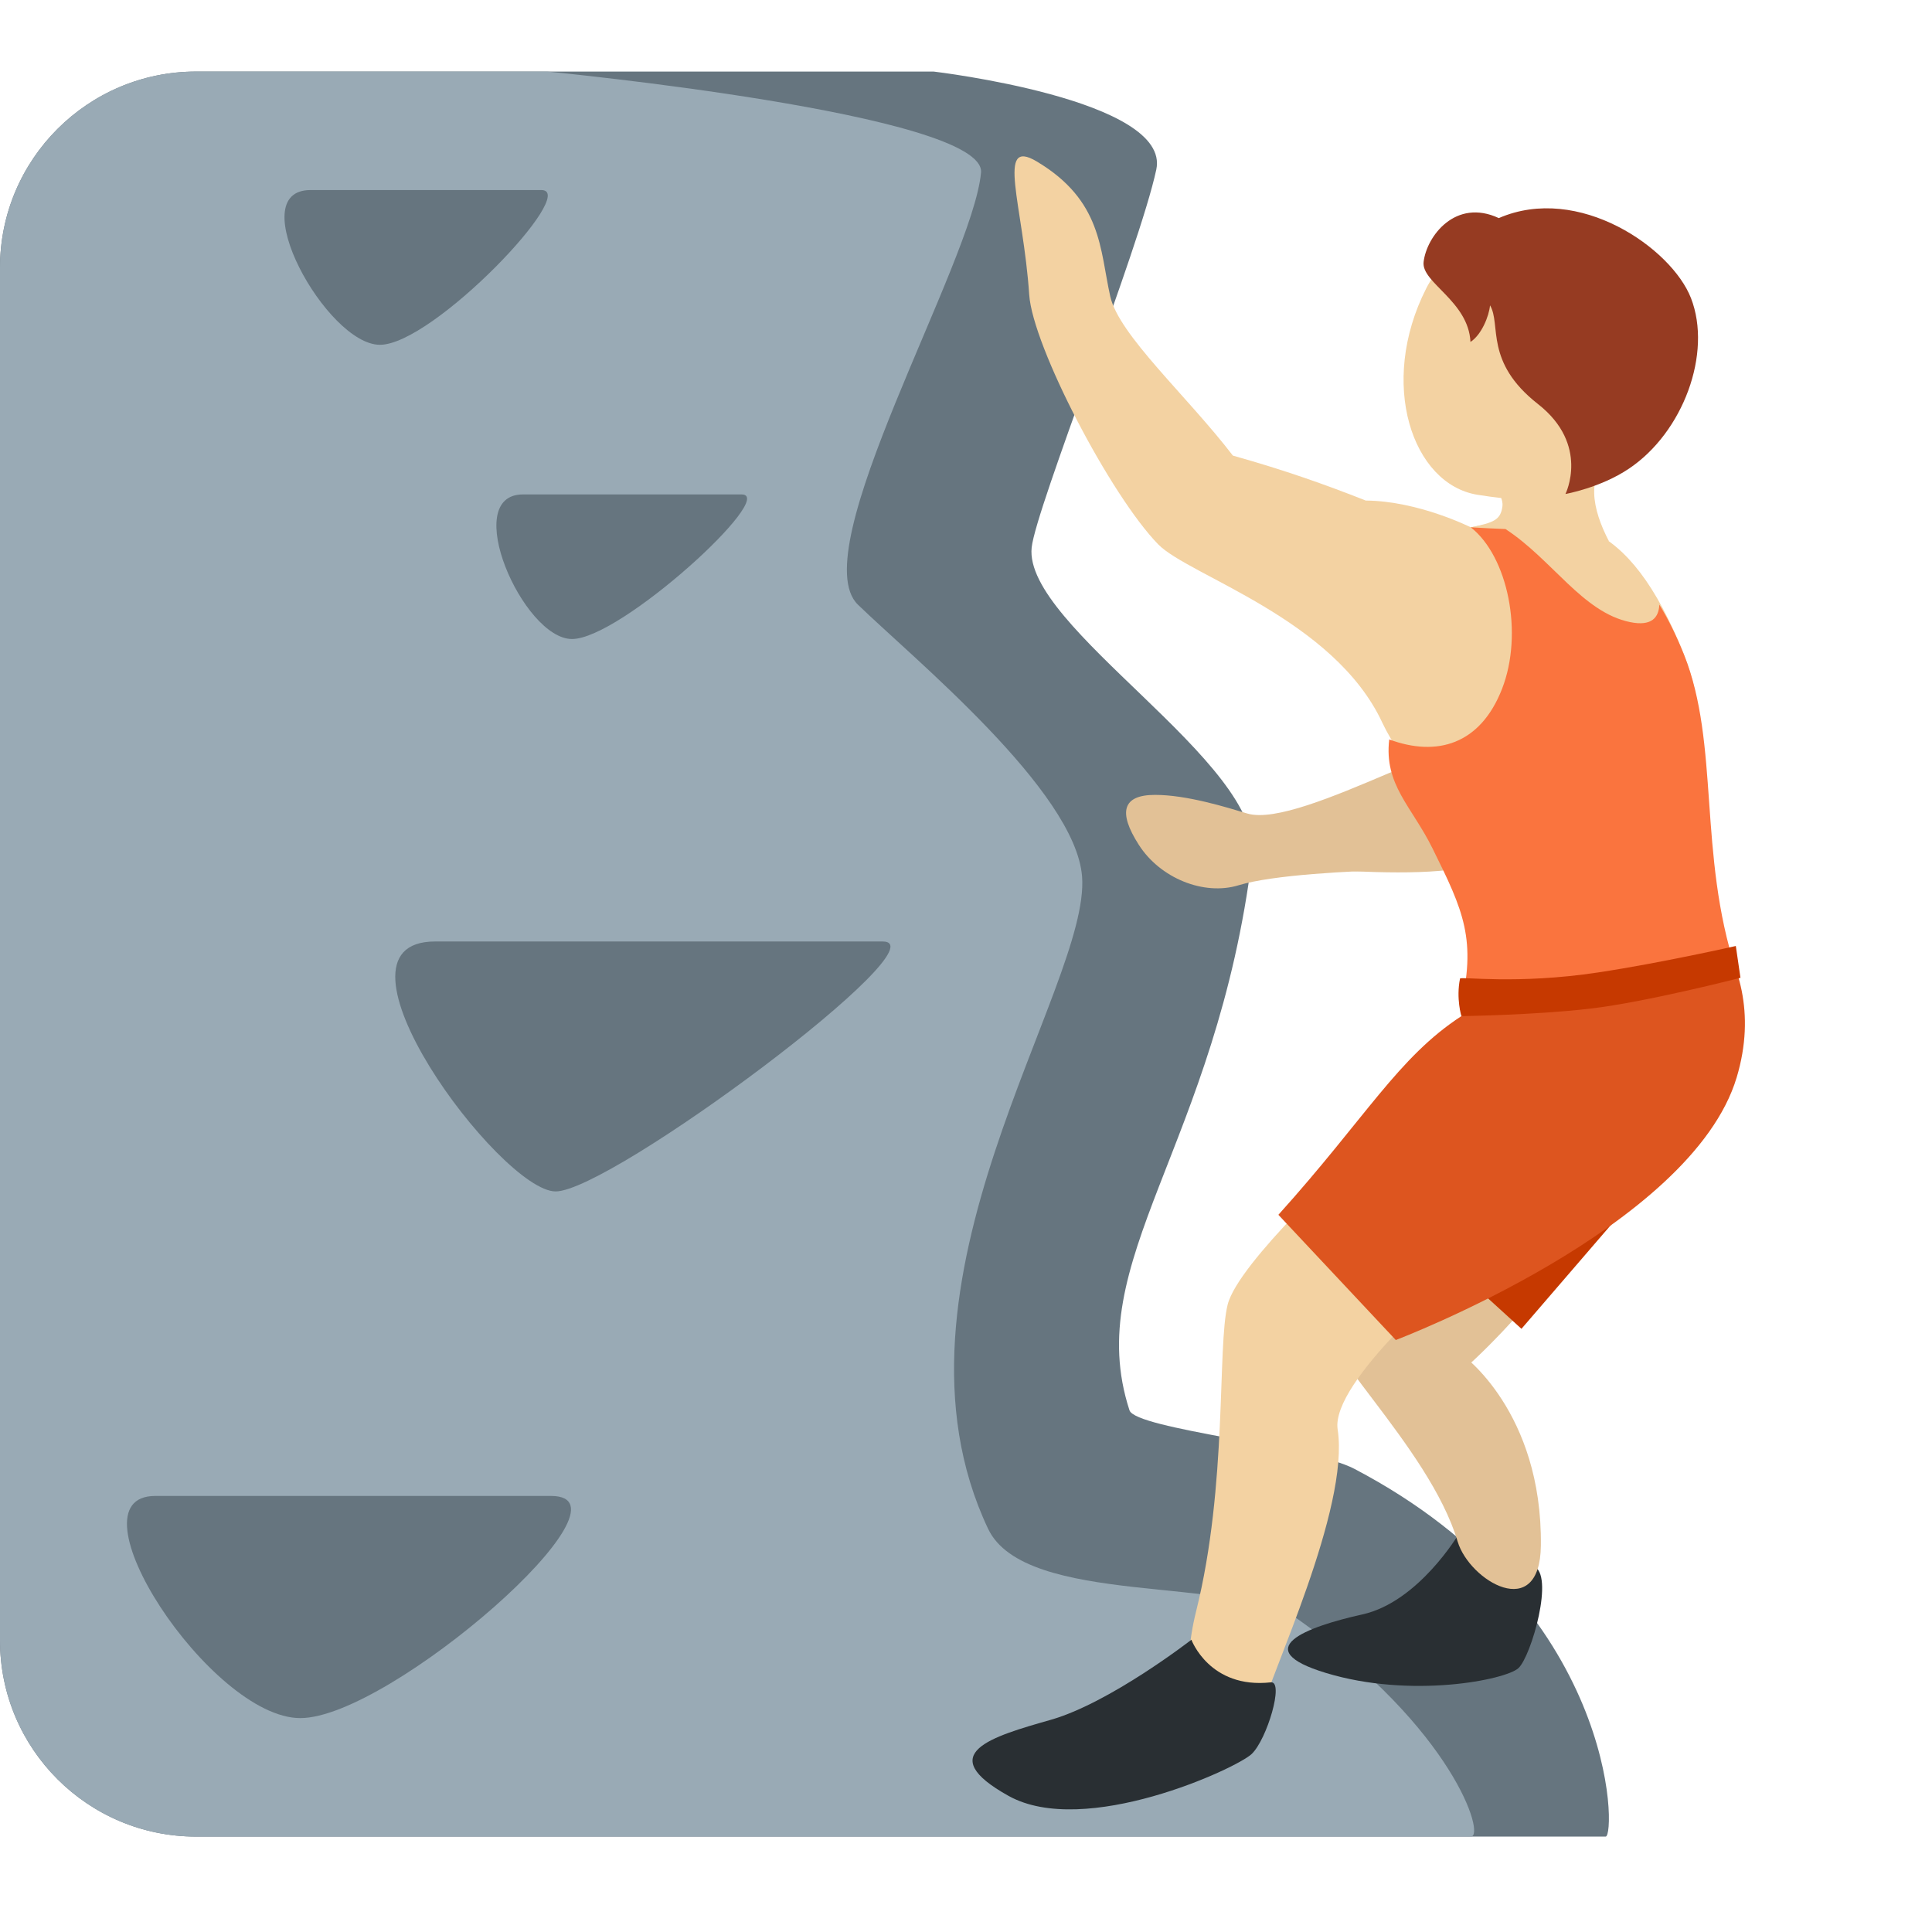
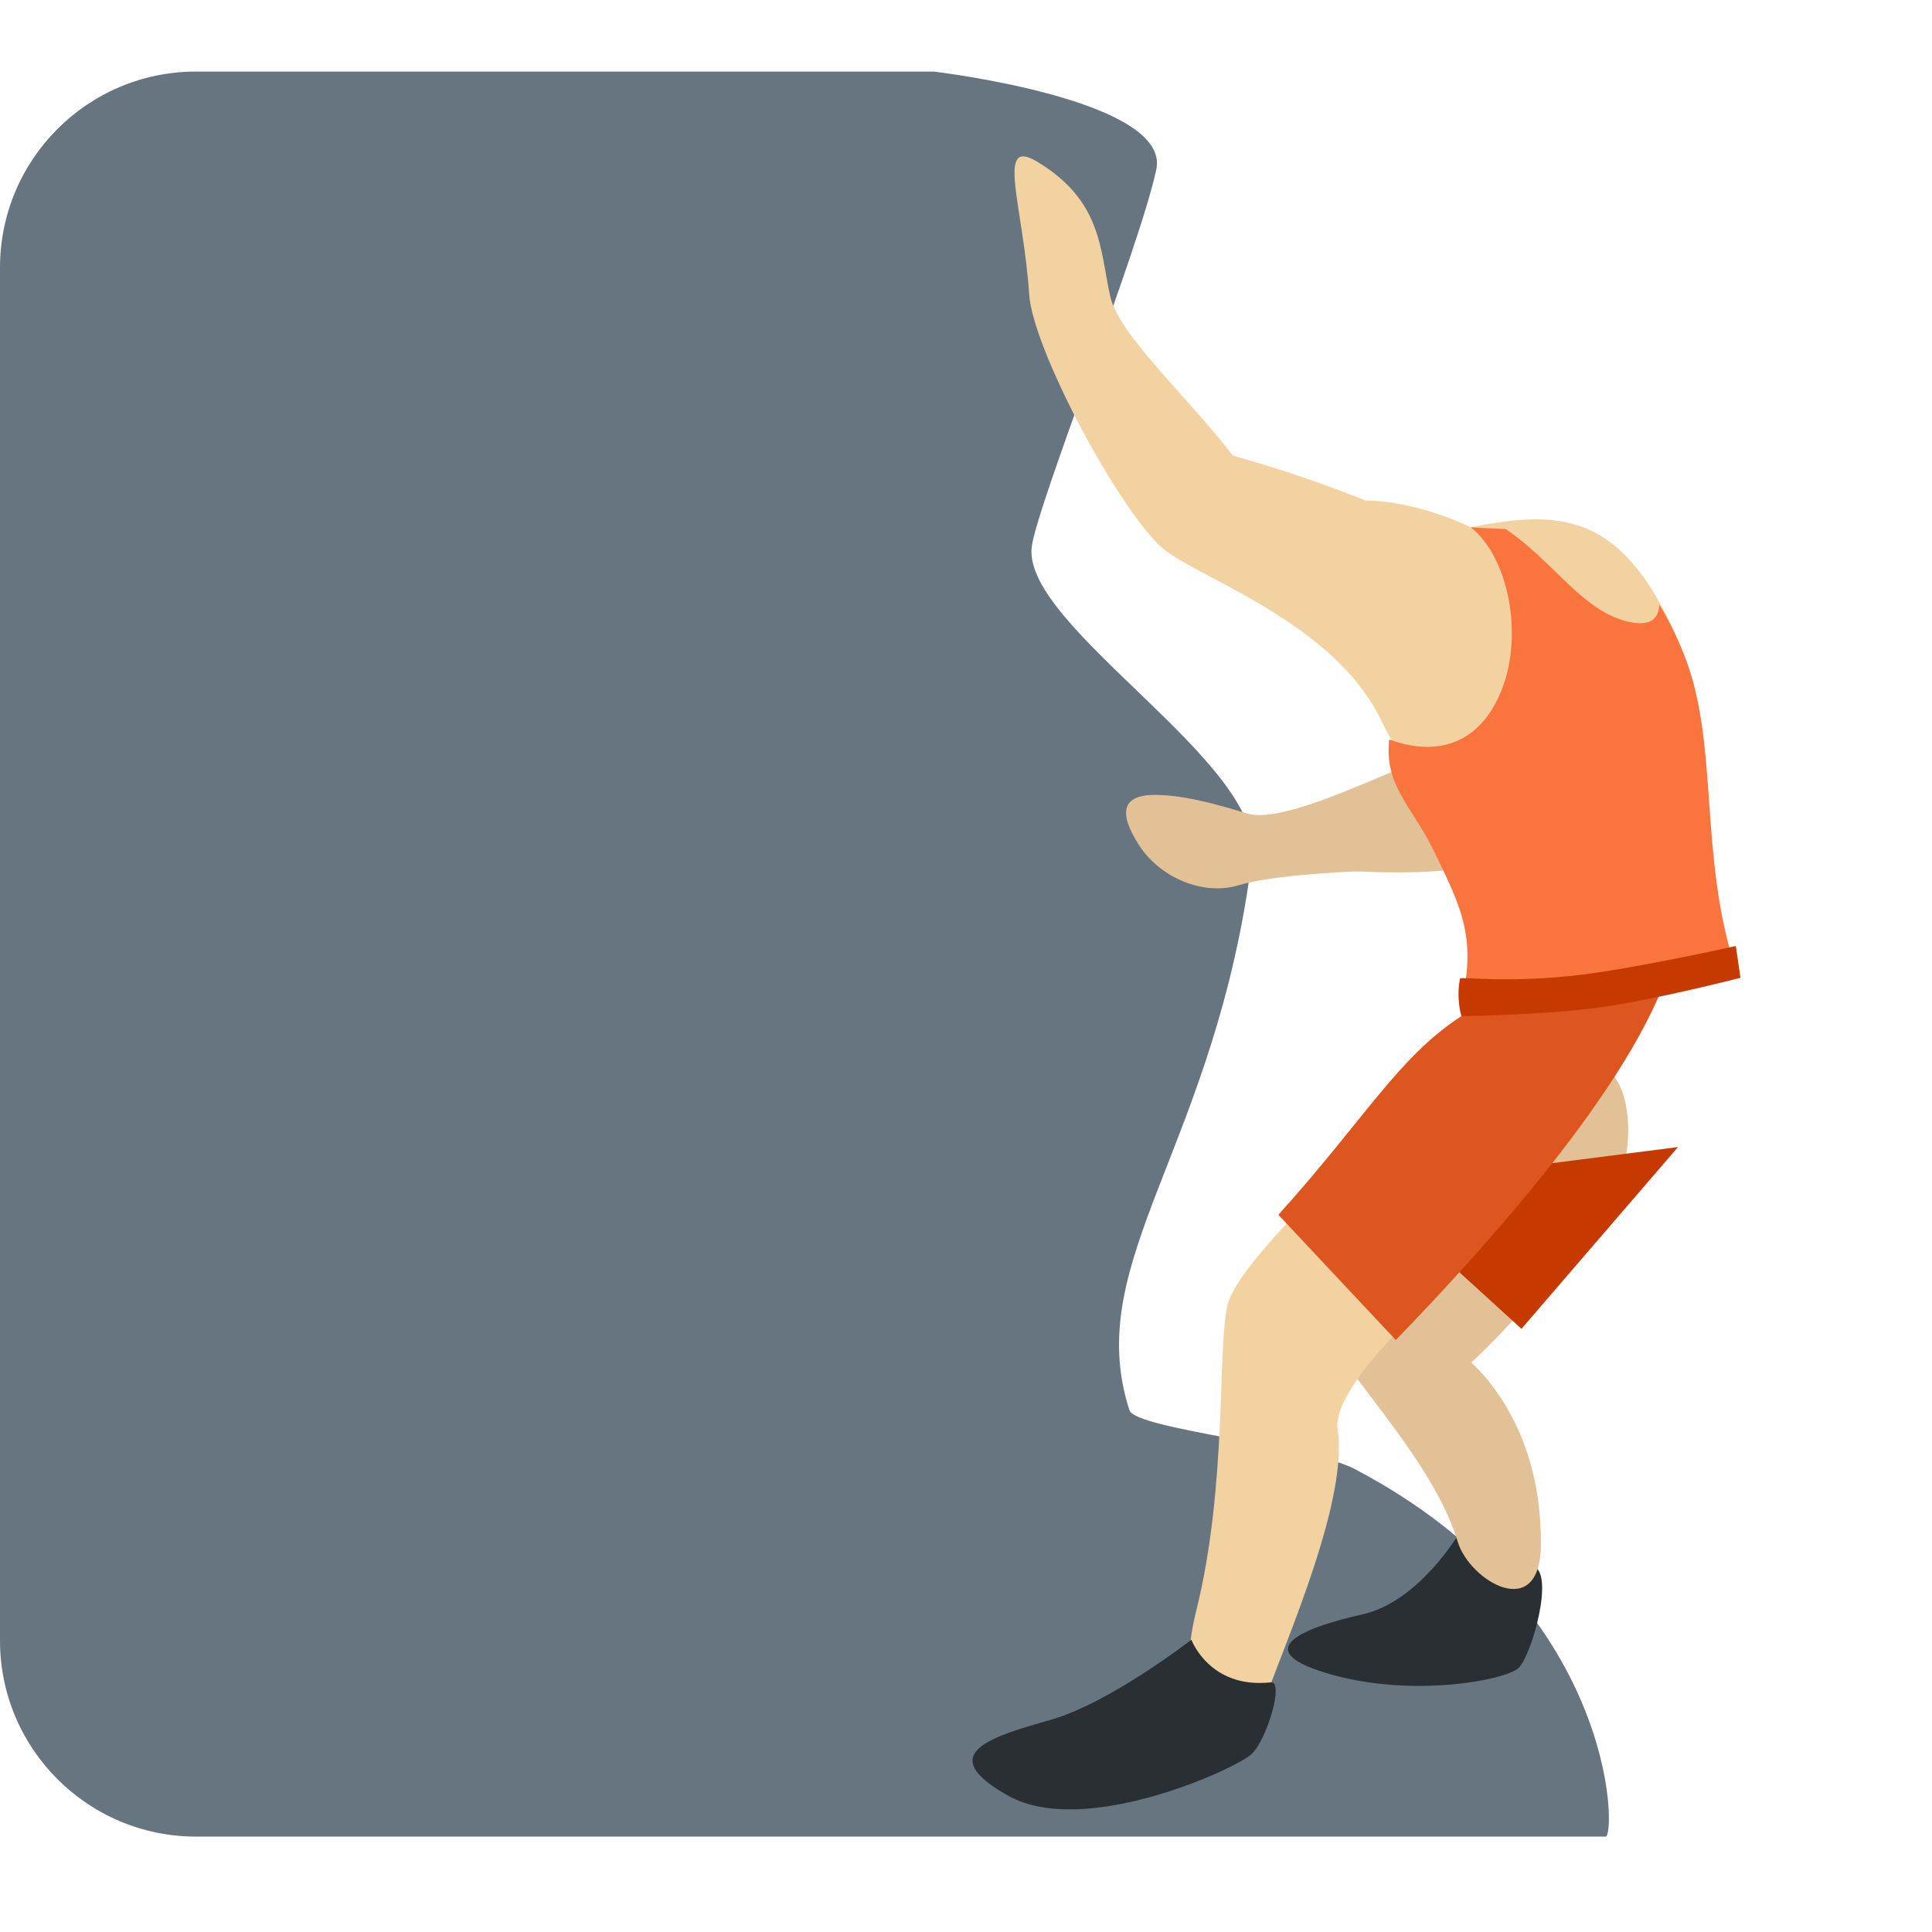
<svg xmlns="http://www.w3.org/2000/svg" width="81" height="81" viewBox="0 0 81 81" fill="none">
  <g clip-path="url(#clip0_2:222)">
    <path d="M67.319 77H8.222C3.682 77 0 73.319 0 68.778V11.222C0 6.681 3.682 3 8.222 3H39.142C39.142 3 49.109 4.17 48.478 7.111C47.757 10.47 43.432 21.286 43.253 22.955C42.897 26.285 52.986 31.985 52.503 35.889C50.996 48.087 45.309 52.847 47.354 59.127C47.613 59.92 54.916 60.603 56.785 61.583C67.833 67.376 67.747 77 67.319 77Z" fill="#66757F" />
-     <path d="M61.667 77H8.222C3.682 77 0 73.319 0 68.778V11.222C0 6.681 3.682 3 8.222 3H22.954C22.954 3 41.362 4.772 41.13 7.239C40.774 11.043 33.649 23.101 35.97 25.352C38.291 27.603 45.08 33.151 45.366 36.744C45.734 41.357 36.56 53.803 41.424 64.091C42.978 67.376 51.827 66.058 54.433 67.898C60.935 72.492 62.292 77 61.667 77Z" fill="#99AAB5" />
-     <path d="M67.86 10.7C65.531 8.959 61.243 9.243 59.794 12.094C57.773 16.073 59.208 20.304 61.946 20.744C64.818 21.204 66.699 21.052 68.612 18.491C70.526 15.927 70.191 12.439 67.86 10.7V10.7Z" fill="#F3D2A2" />
-     <path d="M67.669 19.027C72.684 15.603 63.418 13.539 63.418 13.539C61.669 13.128 62.074 16.338 60.828 17.691C59.971 18.628 62.166 19.849 62.166 19.849C62.166 19.849 63.064 20.645 62.99 21.225C62.916 21.804 62.629 21.905 61.665 22.11C60.44 24.668 64.018 27.659 65.508 25.241C66.098 24.285 66.23 23.338 66.306 22.452L67.457 22.694C66.762 21.362 66.429 19.874 67.669 19.027V19.027Z" fill="#F3D2A2" />
-     <path d="M70.896 12.501C70.084 10.406 66.185 7.689 62.838 9.144C61.029 8.297 59.809 9.903 59.685 10.986C59.587 11.851 61.568 12.622 61.65 14.336C62.113 14.038 62.429 13.255 62.47 12.801C62.949 13.603 62.218 15.169 64.479 16.939C66.664 18.649 65.632 20.711 65.632 20.711C65.632 20.711 67.1 20.452 68.292 19.65C70.567 18.127 71.792 14.809 70.896 12.501Z" fill="#963B22" />
    <path d="M61.171 64.293C61.171 64.293 62.002 64.864 64.287 65.662C65.198 65.978 64.197 69.444 63.661 69.937C63.124 70.43 59.163 71.226 55.586 70.138C52.312 69.144 54.754 68.21 57.116 67.686C59.482 67.164 61.171 64.293 61.171 64.293V64.293Z" fill="#292F33" />
    <path d="M58.199 32.427C55.921 33.395 53.43 34.446 52.293 34.107C51.44 33.852 49.755 33.322 48.416 33.326C47.078 33.33 46.854 34.031 47.748 35.424C48.643 36.82 50.47 37.56 51.925 37.116C53.381 36.672 56.604 36.52 58.571 36.464C60.536 36.413 62.049 30.793 58.199 32.427Z" fill="#E2C196" />
    <path d="M57.247 33.04C58.242 32.51 59.987 32.236 59.987 32.236L61.897 27.566L66.999 30.929C66.999 30.929 63.607 34.904 62.785 35.77C61.963 36.637 59.099 36.627 56.828 36.532C55.116 36.462 56.135 33.632 57.247 33.04V33.04ZM61.301 56.798C61.301 56.798 55.671 52.95 55.264 54.586C54.857 56.222 59.893 60.564 61.114 64.634C61.607 66.276 64.567 68.052 64.602 64.796C64.664 59.174 61.301 56.798 61.301 56.798V56.798Z" fill="#E2C196" />
    <path d="M55.833 55.419C55.833 55.419 57.642 59.02 59.463 58.64C61.284 58.26 66.08 52.463 67.521 50.263C68.962 48.064 68.382 42.718 65.12 45.297C61.86 47.873 55.833 55.419 55.833 55.419Z" fill="#E2C196" />
    <path d="M70.351 48.091L57.262 49.766L63.788 55.711L70.351 48.091Z" fill="#C63900" />
    <path d="M56.779 48.493C56.779 48.493 51.909 52.927 51.469 54.701C51.027 56.473 51.475 62.233 50.149 67.549C48.824 72.864 52.367 73.748 52.809 71.976C53.251 70.204 56.592 63.242 56.082 59.933C55.771 57.914 61.21 53.363 61.21 53.363L56.779 48.493V48.493Z" fill="#F3D2A2" />
-     <path d="M61.27 42.602C58.616 44.329 57.274 46.849 53.597 50.931L58.52 56.181C58.52 56.181 70.919 51.482 72.812 45.168C74.444 39.722 69.747 36.651 69.747 36.651C69.747 36.651 63.806 40.952 61.27 42.602V42.602Z" fill="#DD551F" />
+     <path d="M61.27 42.602C58.616 44.329 57.274 46.849 53.597 50.931L58.52 56.181C74.444 39.722 69.747 36.651 69.747 36.651C69.747 36.651 63.806 40.952 61.27 42.602V42.602Z" fill="#DD551F" />
    <path d="M51.689 19.101C49.753 16.581 46.91 14.044 46.548 12.427C46.108 10.46 46.211 8.41 43.467 6.77C41.736 5.736 42.895 8.583 43.15 12.355C43.296 14.523 46.571 20.789 48.562 22.826C49.843 24.135 55.938 25.946 57.956 30.304C58.298 31.04 59.2 32.421 60.252 34.088C62 36.849 63.009 39.163 61.605 42.378C67.739 42.697 72.536 40.09 72.536 40.09C70.721 35.336 72.101 31.192 70.604 27.449C68.24 21.531 65.611 21.305 61.663 22.108C61.663 22.108 59.461 21 57.26 20.986C55.535 20.306 53.899 19.724 51.689 19.101V19.101Z" fill="#F3D2A2" />
    <path d="M61.212 42.345C67.346 42.664 72.775 40.652 72.775 40.652C71.19 35.788 72.101 31.192 70.604 27.449C70.273 26.618 69.926 25.936 69.568 25.35C69.546 25.876 69.262 26.271 68.341 26.082C66.347 25.671 65.083 23.463 63.118 22.18C62.647 22.16 62.162 22.141 61.663 22.108C63.225 23.336 63.876 26.559 62.976 28.875C62.066 31.219 60.238 31.741 58.244 31.001C58.02 32.902 59.186 33.804 60.055 35.562C61.358 38.193 61.926 39.394 61.212 42.345Z" fill="#FA743E" />
    <path d="M61.212 41.028C61.233 40.933 63.593 41.285 66.997 40.771C69.663 40.368 72.775 39.661 72.775 39.661L72.97 40.995C72.97 40.995 69.03 42.012 66.662 42.288C64.294 42.563 61.27 42.6 61.27 42.6C61.27 42.6 61.042 41.871 61.212 41.028V41.028Z" fill="#C63900" />
    <path d="M49.95 68.747C49.95 68.747 50.713 70.817 53.28 70.533C53.849 70.469 53.118 72.926 52.478 73.536C51.839 74.147 45.479 77.07 42.285 75.294C39.093 73.518 41.576 72.811 44.061 72.102C46.544 71.392 49.95 68.747 49.95 68.747V68.747Z" fill="#292F33" />
    <path d="M13.018 7.968H22.695C24.323 7.968 18.157 14.456 15.928 14.456C13.7 14.456 10.107 7.968 13.018 7.968ZM21.927 20.729H31.09C32.632 20.729 26.038 26.791 23.982 26.791C21.927 26.791 19.271 20.729 21.927 20.729ZM18.243 39.472H37C39.656 39.472 25.608 49.951 23.296 49.951C20.983 49.951 13.191 39.472 18.243 39.472ZM6.51 62.718H23.1C26.981 62.718 16.356 72.032 12.59 72.032C8.825 72.032 2.74 62.718 6.51 62.718V62.718Z" fill="#66757F" />
  </g>
  <defs>
    <clipPath id="clip0_2:222">
      <rect width="81" height="81" fill="white" />
    </clipPath>
  </defs>
</svg>